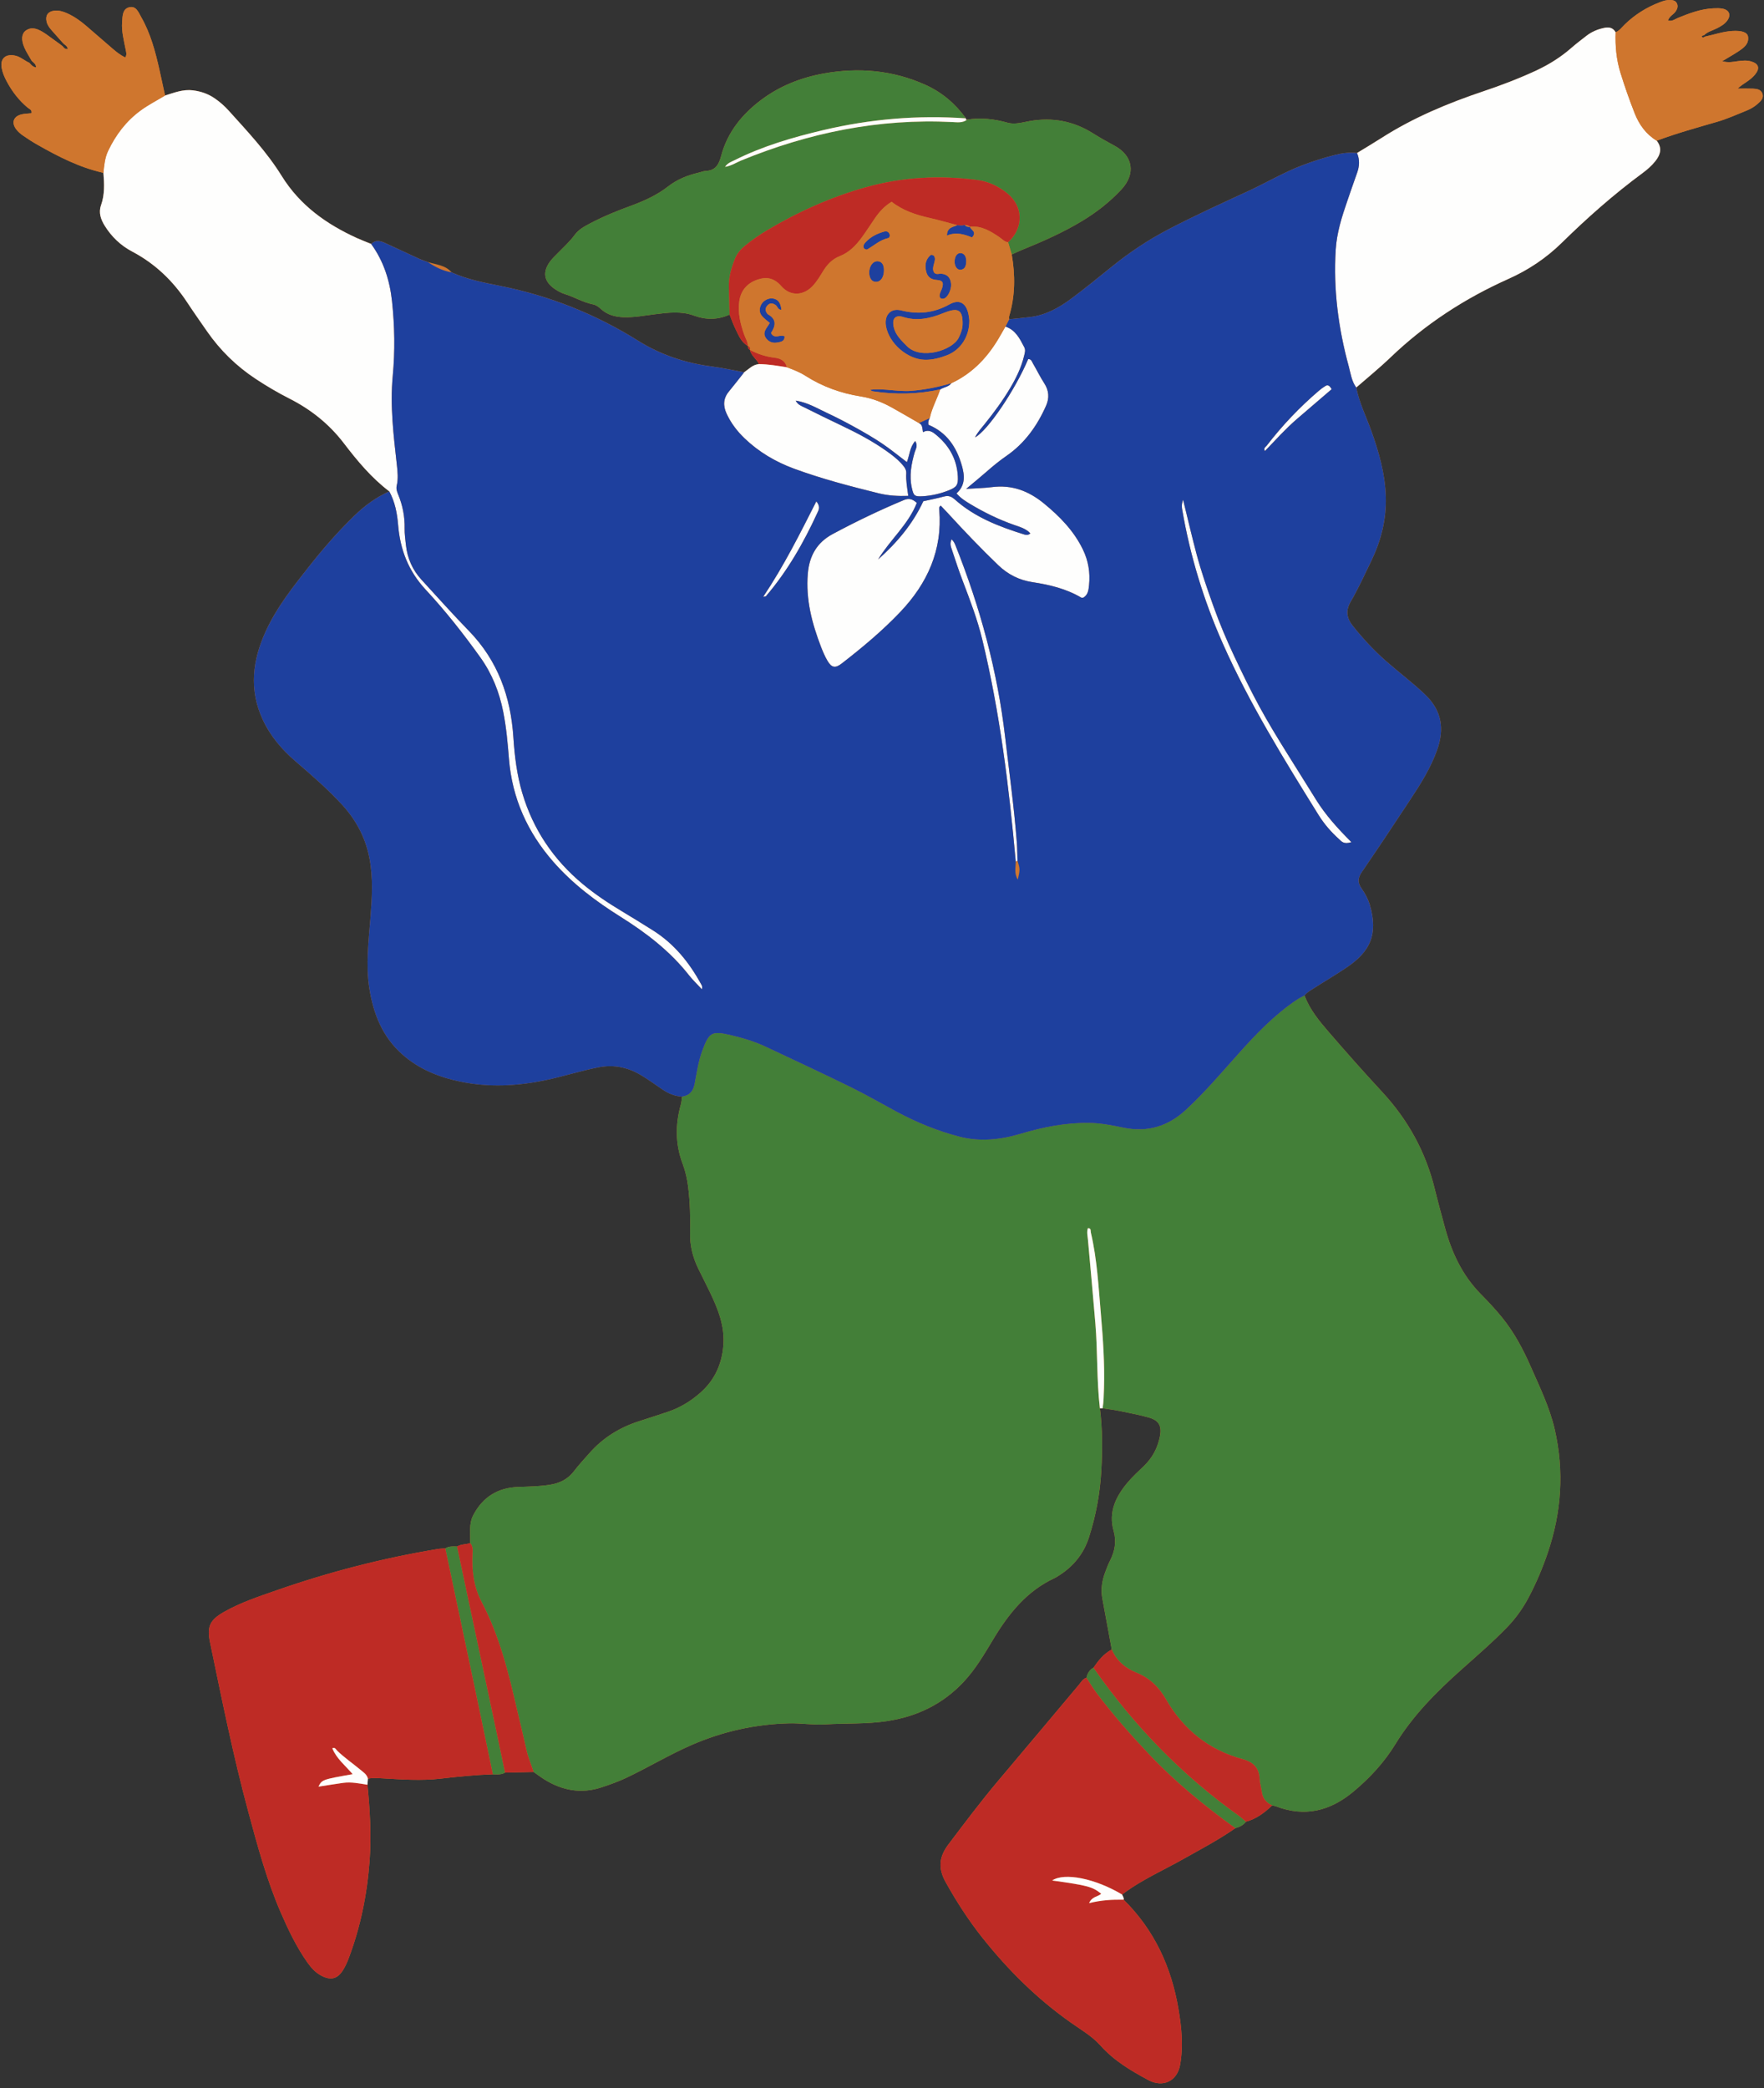
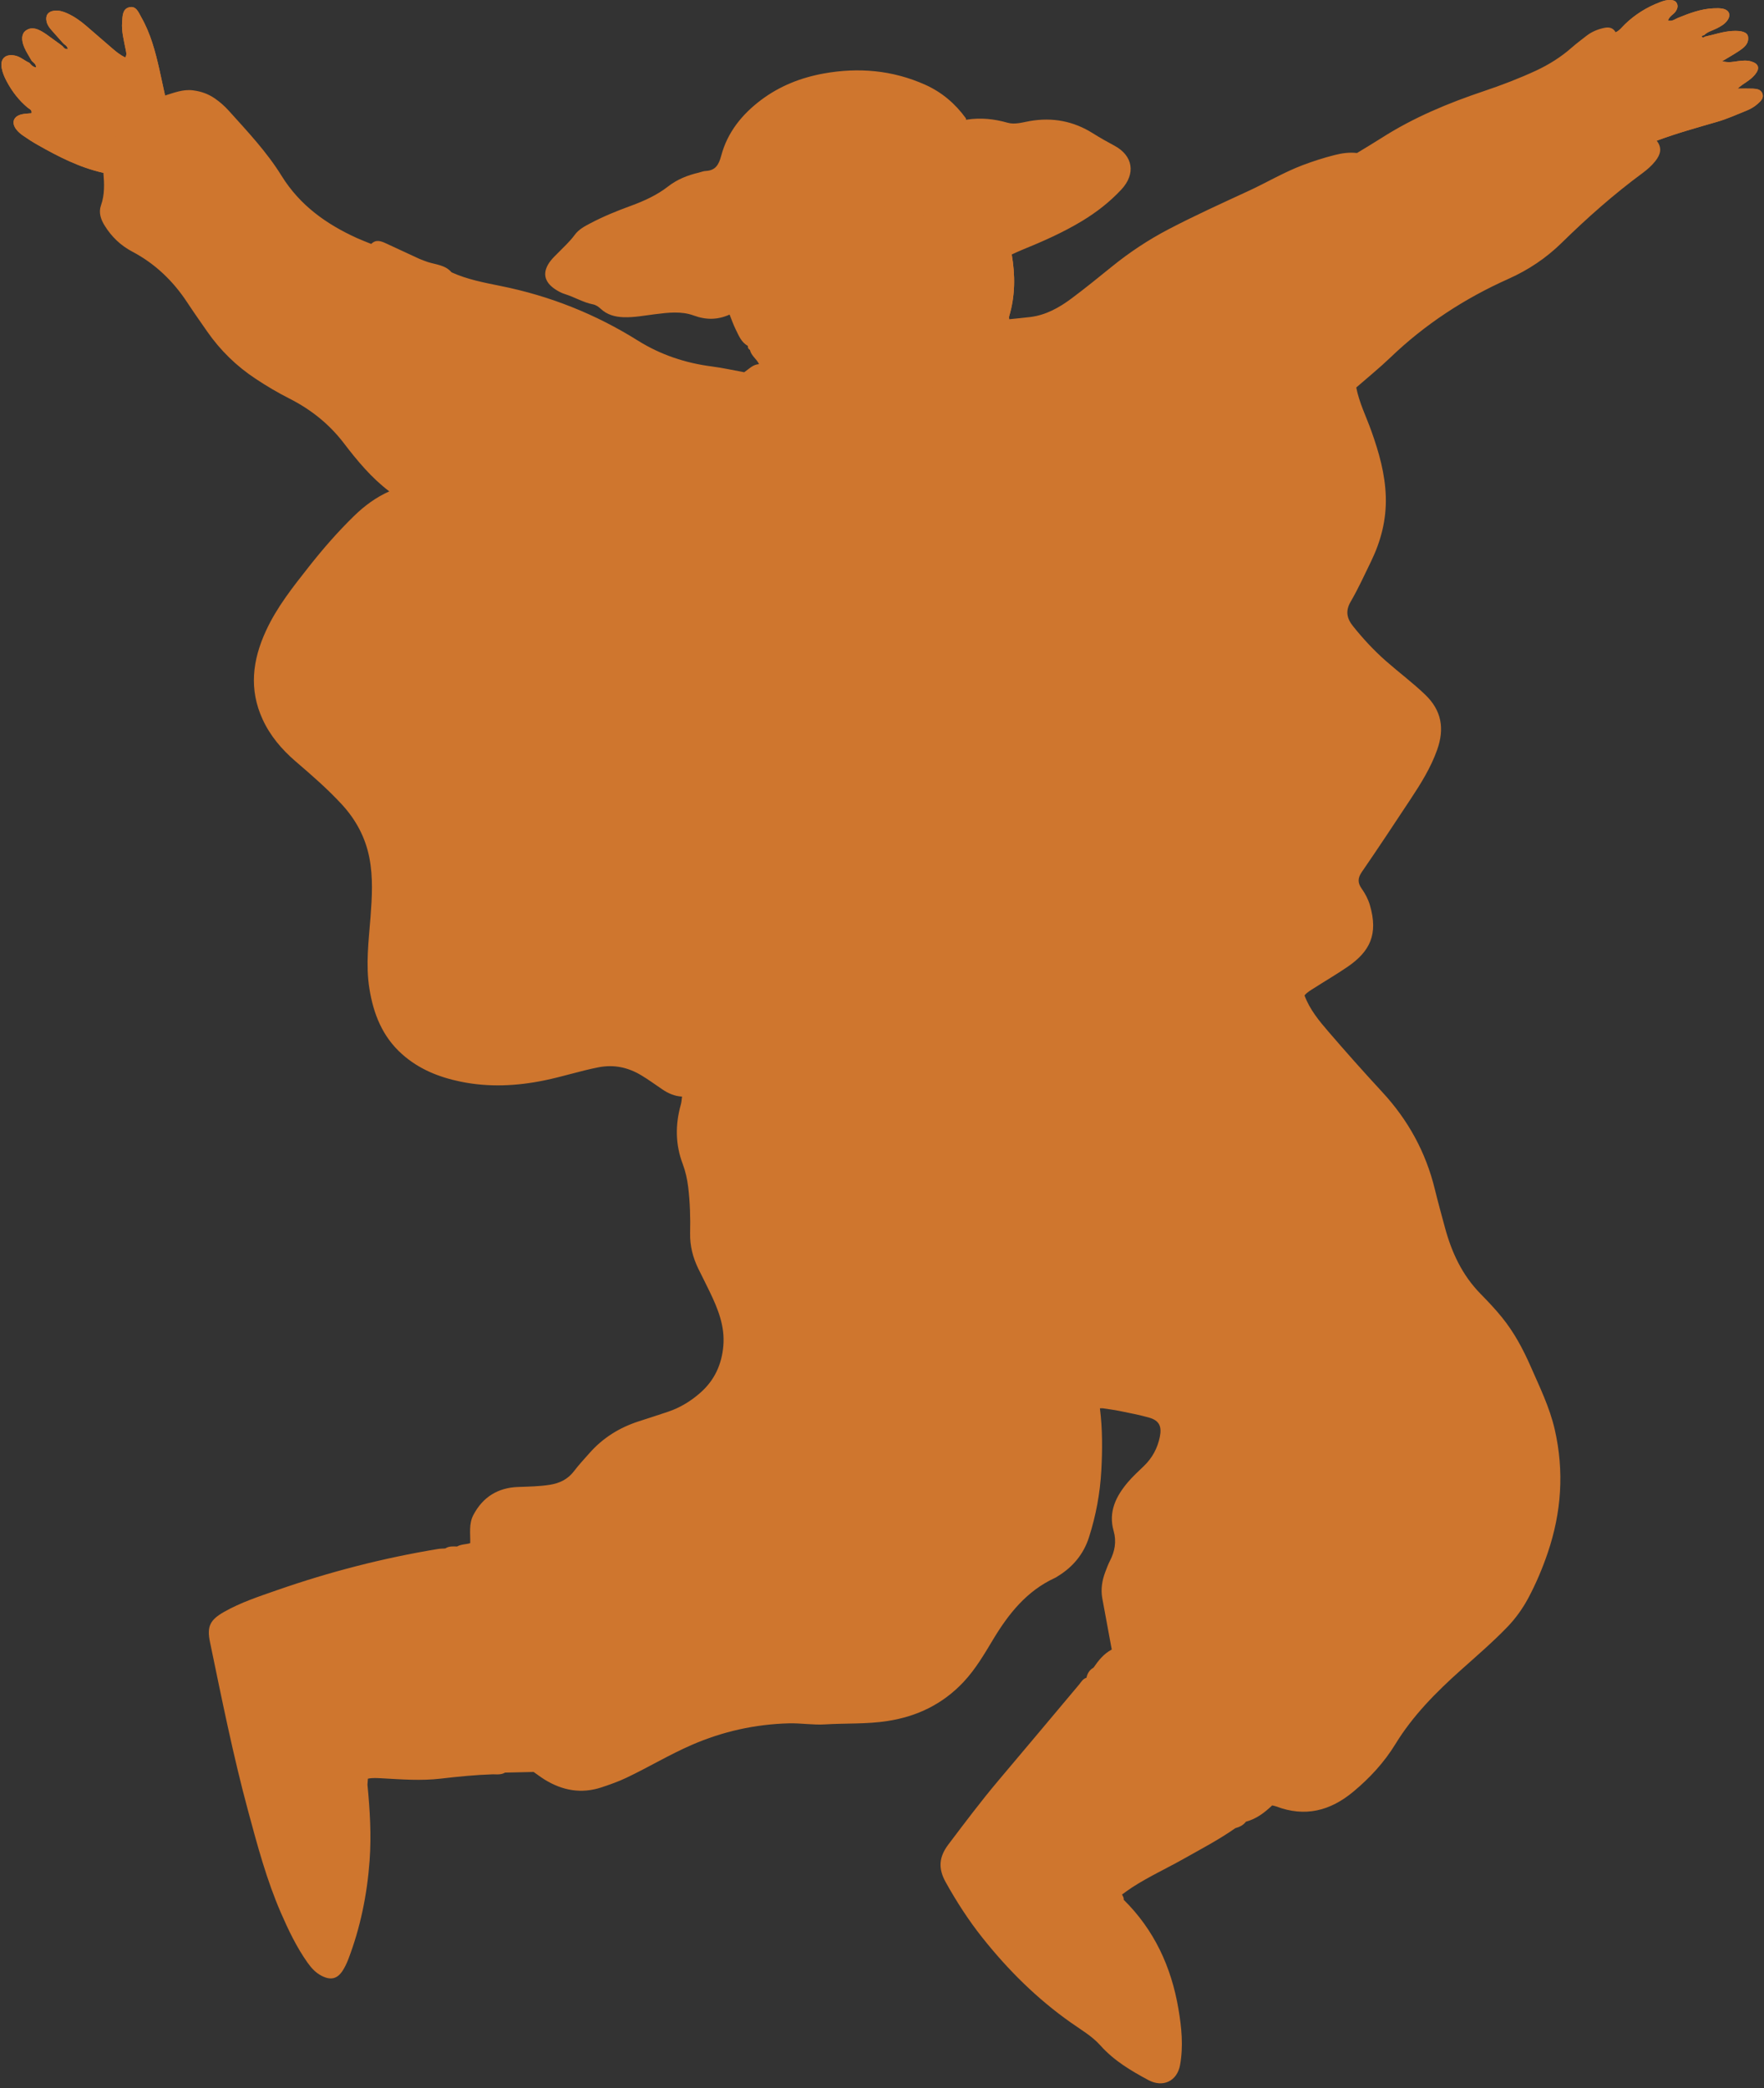
<svg xmlns="http://www.w3.org/2000/svg" height="453.1" preserveAspectRatio="xMidYMid meet" version="1.0" viewBox="-0.3 -0.0 382.8 453.1" width="382.8" zoomAndPan="magnify">
  <rect x="-0.3" y="-0.0" width="382.8" height="453.1" fill="#333333" stroke="none" />
  <g id="change1_1">
    <path d="M381.108,22.555c-0.73,0.65-1.58,1.12-2.47,1.48c-2.07,0.83-4.11,1.76-6.24,2.38 c-4.43,1.29-8.86,2.5-13.18,4.12c1.24,1.57,0.82,3.03-0.31,4.44c-0.79,1-1.75,1.83-2.76,2.58c-6.24,4.6-12.01,9.71-17.54,15.13 c-3.36,3.3-7.24,5.9-11.57,7.83c-9.51,4.25-18.12,9.86-25.65,17.1c-2.36,2.26-4.91,4.32-7.37,6.47c0.64,3.31,2.16,6.31,3.28,9.45 c1.65,4.64,2.99,9.3,3.13,14.3c0.14,4.98-1.06,9.56-3.19,13.97c-1.43,2.94-2.79,5.93-4.43,8.75c-1.19,2.03-0.82,3.66,0.49,5.3 c2.18,2.73,4.54,5.28,7.18,7.6c2.79,2.45,5.77,4.68,8.46,7.25c3.65,3.47,4.25,7.46,2.63,12.01c-1.38,3.89-3.55,7.36-5.81,10.77 c-3.48,5.27-6.96,10.54-10.54,15.74c-0.9,1.32-0.92,2.35-0.02,3.61c0.77,1.09,1.4,2.28,1.78,3.58c1.85,6.33,0.03,10.06-4.92,13.43 c-2.33,1.59-4.78,3.02-7.15,4.54c-0.75,0.48-1.55,0.91-2.12,1.62c1.13,3.06,3.19,5.54,5.27,7.95c3.78,4.39,7.63,8.72,11.56,12.97 c5.64,6.08,9.49,13.08,11.45,21.13c0.67,2.74,1.42,5.46,2.16,8.19c1.46,5.46,3.75,10.44,7.81,14.56c1.6,1.63,3.19,3.31,4.64,5.11 c2.6,3.21,4.52,6.81,6.17,10.56c1.96,4.48,4.13,8.88,5.24,13.71c2.08,9.1,1.46,17.99-1.52,26.77c-1.15,3.39-2.54,6.66-4.22,9.82 c-1.24,2.31-2.75,4.41-4.57,6.3c-3.2,3.31-6.7,6.31-10.13,9.38c-5.32,4.76-10.35,9.82-14.12,15.98c-2.43,3.96-5.51,7.32-9.1,10.31 c-5.06,4.23-10.53,5.61-16.79,3.24c-0.28-0.11-0.58-0.15-0.87-0.22c-1.65,1.57-3.43,2.93-5.69,3.53c-0.58,0.77-1.4,1.16-2.31,1.41 c-3.59,2.52-7.47,4.54-11.28,6.69c-3.69,2.08-7.55,3.85-11.11,6.16c-0.75,0.49-1.46,1.02-2.19,1.54c0.15,0.36,0.45,0.69,0.35,1.13 c6.64,6.55,10.35,14.59,11.89,23.7c0.69,4.04,1.09,8.11,0.35,12.19c-0.64,3.49-3.72,4.95-6.89,3.24c-3.8-2.04-7.45-4.2-10.41-7.52 c-1.74-1.96-4.14-3.36-6.33-4.9c-7.36-5.17-13.68-11.44-19.25-18.45c-3.01-3.78-5.62-7.83-7.98-12.07 c-1.68-3.01-1.45-5.48,0.59-8.18c3.54-4.68,7.06-9.38,10.85-13.87c5.85-6.92,11.67-13.87,17.5-20.81c0.47-0.57,0.82-1.26,1.61-1.49 c0.2-0.94,0.66-1.71,1.53-2.19c1.07-1.56,2.23-3.03,3.96-3.93c-0.69-3.72-1.38-7.43-2.06-11.15c-0.35-1.95-0.04-3.84,0.65-5.67 c0.31-0.84,0.63-1.67,1.03-2.46c1.05-2.06,1.44-4.17,0.79-6.45c-1.19-4.17,0.51-7.54,3.1-10.6c1.06-1.24,2.27-2.35,3.45-3.48 c1.82-1.75,2.96-3.85,3.47-6.33c0.47-2.32-0.13-3.58-2.39-4.21c-2.06-0.58-4.18-0.98-6.29-1.41c-1.23-0.26-2.49-0.4-3.73-0.6 c-0.2,0-0.4,0.01-0.59,0.01c0.57,4.51,0.55,9.05,0.3,13.56c-0.27,4.9-1.17,9.73-2.67,14.42c-1.17,3.68-3.52,6.48-6.82,8.49 c-0.19,0.12-0.38,0.25-0.58,0.34c-6.08,2.8-10.01,7.72-13.37,13.29c-1.94,3.23-3.84,6.5-6.47,9.3c-4.52,4.8-10.06,7.47-16.51,8.46 c-4.49,0.7-9.04,0.45-13.55,0.73c-2.55,0.16-5.18-0.29-7.78-0.23c-7.35,0.19-14.4,1.75-21.17,4.7c-4.84,2.11-9.36,4.84-14.13,7.11 c-1.75,0.83-3.56,1.47-5.4,2.08c-4.4,1.45-8.49,0.7-12.36-1.69c-0.82-0.51-1.59-1.1-2.38-1.65c-2.07,0.05-4.13,0.09-6.2,0.14 c-0.55,0.33-1.13,0.39-1.73,0.39c-0.3,0-0.61-0.02-0.92-0.02c-3.79,0.12-7.56,0.5-11.32,0.94c-4.23,0.49-8.45,0.17-12.68-0.07 c-1.03-0.05-2.07-0.14-3.11,0.08c-0.03,0.44-0.07,0.87-0.1,1.31c0.54,5.47,0.87,10.96,0.47,16.45c-0.54,7.36-1.99,14.55-4.64,21.46 c-0.32,0.83-0.71,1.65-1.18,2.39c-1.18,1.85-2.61,2.18-4.59,1.17c-1.29-0.66-2.24-1.7-3.06-2.86c-2.37-3.35-4.14-7.04-5.77-10.79 c-3.09-7.1-5.09-14.57-7.1-22.02c-3.28-12.12-5.74-24.43-8.29-36.71c-0.72-3.42-0.02-4.85,3.04-6.59c3.64-2.07,7.61-3.36,11.53-4.73 c11.39-3.97,23.03-6.97,34.93-8.93c0.51-0.08,1.04-0.07,1.55-0.11c0.79-0.52,1.68-0.45,2.56-0.42c0.88-0.52,1.91-0.43,2.85-0.73 c0.07-2.06-0.35-4.15,0.69-6.12c2.06-3.91,5.33-5.91,9.68-6.07c2.3-0.09,4.6-0.11,6.88-0.47c2.15-0.34,3.93-1.19,5.28-2.97 c1.03-1.36,2.2-2.61,3.33-3.89c2.92-3.32,6.54-5.57,10.73-6.92c2.12-0.68,4.24-1.37,6.36-2.08c2.64-0.89,4.99-2.34,7.05-4.17 c3.02-2.68,4.59-6.09,4.93-10.14c0.36-4.27-1.17-8.02-2.96-11.73c-0.8-1.67-1.65-3.32-2.47-4.99c-1.19-2.44-1.84-5-1.78-7.74 c0.08-3.34-0.02-6.68-0.42-10c-0.21-1.71-0.58-3.39-1.18-4.98c-1.62-4.27-1.63-8.54-0.42-12.88c0.16-0.56,0.19-1.17,0.27-1.75 c-1.61-0.08-3.02-0.7-4.33-1.6c-1.48-1-2.92-2.06-4.45-2.98c-2.89-1.75-5.96-2.44-9.38-1.77c-3.94,0.77-7.76,2.03-11.7,2.83 c-6.03,1.24-12.06,1.53-18.13,0.29c-4.74-0.97-9.09-2.7-12.76-5.97c-4.28-3.81-6.22-8.74-7.1-14.25c-0.83-5.2-0.15-10.36,0.25-15.53 c0.32-4.3,0.58-8.6-0.26-12.88c-0.87-4.42-2.92-8.22-5.95-11.52c-3.13-3.4-6.62-6.41-10.11-9.41c-2.96-2.56-5.44-5.47-7.09-9.05 c-3-6.5-2.21-12.85,0.68-19.15c2.37-5.19,5.9-9.61,9.39-14.04c3.03-3.85,6.26-7.55,9.78-10.98c2.26-2.2,4.74-4.03,7.63-5.32 c-3.88-2.94-6.95-6.64-9.88-10.48c-3.17-4.14-7.14-7.3-11.78-9.65c-2.52-1.28-4.95-2.71-7.3-4.27c-4.21-2.77-7.74-6.22-10.61-10.36 c-1.44-2.07-2.89-4.13-4.28-6.24c-3.08-4.68-6.98-8.42-11.97-11.05c-2.46-1.3-4.45-3.2-5.93-5.59c-0.86-1.38-1.37-2.86-0.81-4.44 c0.82-2.32,0.72-4.67,0.52-7.04c-5.14-1.14-9.76-3.51-14.28-6.08c-1.1-0.62-2.17-1.31-3.2-2.03c-0.54-0.38-1.07-0.83-1.46-1.36 c-1.06-1.43-0.59-2.76,1.14-3.21c0.71-0.18,1.46-0.17,2.19-0.25c0.17-0.74-0.45-0.91-0.81-1.2c-1.91-1.59-3.39-3.52-4.56-5.71 c-0.49-0.92-0.91-1.88-1.09-2.91c-0.37-2.02,0.82-3.11,2.86-2.7c1.2,0.24,2.08,1.11,3.17,1.59c0.37,0.44,0.74,0.89,1.43,0.99 c0.01-0.73-0.54-1.03-0.94-1.42c-0.54-0.96-1.16-1.88-1.6-2.89c-0.73-1.68-0.61-3.02,0.3-3.68c1.2-0.87,2.4-0.44,3.52,0.2 c0.77,0.44,1.47,0.99,2.19,1.5c0.59,0.42,1.18,0.86,1.78,1.29c0.16,0.13,0.33,0.26,0.5,0.39c0.28,0.37,0.57,0.73,1.14,0.59 c-0.12-0.54-0.44-0.79-0.79-1.01c-0.12-0.12-0.24-0.24-0.36-0.37c-0.79-0.88-1.58-1.76-2.36-2.66c-0.49-0.56-0.94-1.15-1.1-1.9 c-0.3-1.32,0.31-2.19,1.65-2.35c0.99-0.11,1.92,0.16,2.81,0.56c1.5,0.68,2.84,1.61,4.08,2.68c1.92,1.64,3.82,3.3,5.73,4.95 c0.84,0.72,1.69,1.43,2.81,1.95c0.39-0.63,0.18-1.18,0.08-1.72c-0.38-1.96-0.92-3.92-0.77-5.94c0.1-1.24,0.04-2.8,1.48-3.21 c1.57-0.44,2.1,1.13,2.69,2.17c2.01,3.52,3.03,7.4,3.92,11.31c0.42,1.88,0.82,3.77,1.23,5.65c1.98-0.6,3.87-1.39,6.06-1.12 c1.76,0.22,3.3,0.77,4.73,1.75c1.1,0.76,2.11,1.64,3.01,2.64c4.07,4.52,8.28,8.97,11.48,14.15c3.97,6.41,9.7,10.49,16.37,13.52 c1.01,0.46,2.06,0.85,3.09,1.27c1.05-1.05,2.15-0.61,3.25-0.1c2.41,1.11,4.8,2.24,7.21,3.34c0.6,0.27,1.24,0.47,1.86,0.7 c1.78,0.56,3.77,0.64,5.11,2.22c3.41,1.55,7.05,2.23,10.69,2.97c10.65,2.14,20.59,6.1,29.79,11.87c4.94,3.08,10.29,4.85,16.04,5.59 c2.34,0.3,4.66,0.83,6.99,1.25c1.02-0.69,1.87-1.68,3.22-1.76c-0.51-1.12-1.7-1.8-1.97-3.07c-0.34-0.2-0.49-0.5-0.46-0.89 c-1.44-0.78-1.97-2.24-2.64-3.58c-0.51-1.03-0.89-2.13-1.32-3.21c-2.57,1.16-5.09,1.19-7.79,0.2c-2.7-0.99-5.58-0.63-8.38-0.28 c-2.28,0.28-4.54,0.73-6.86,0.65c-1.85-0.07-3.53-0.52-4.91-1.8c-0.5-0.46-1.05-0.86-1.72-0.99c-2.14-0.42-4-1.59-6.06-2.22 c-0.77-0.24-1.51-0.64-2.18-1.09c-2.43-1.64-2.77-3.72-1-6.07c0.49-0.65,1.1-1.21,1.67-1.79c1.24-1.28,2.57-2.46,3.63-3.92 c0.85-1.16,2.13-1.85,3.38-2.5c2.83-1.49,5.79-2.7,8.79-3.79c2.89-1.06,5.67-2.32,8.08-4.2c2-1.56,4.23-2.43,6.64-3 c0.51-0.12,1-0.34,1.51-0.36c2.14-0.11,2.85-1.33,3.38-3.31c1.34-5.06,4.49-8.96,8.64-12.09c4.06-3.05,8.64-4.86,13.63-5.76 c7.58-1.36,14.94-0.71,22.01,2.45c3.6,1.62,6.52,4.1,8.83,7.3c0,0.17-0.05,0.38,0.25,0.26c2.99-0.45,5.88-0.15,8.79,0.68 c1.58,0.45,3.26-0.09,4.85-0.37c4.92-0.84,9.45,0.01,13.67,2.67c1.51,0.95,3.07,1.83,4.64,2.67c4.06,2.16,4.71,6.1,1.52,9.53 c-2.5,2.68-5.36,4.91-8.5,6.81c-4.15,2.51-8.57,4.46-13.05,6.28c-0.75,0.3-1.49,0.67-2.23,1c0.77,4.51,0.76,8.98-0.56,13.4 c-0.03,0.07-0.03,0.15-0.03,0.22c0,0.14,0.02,0.29,0.03,0.43c1.55-0.16,3.1-0.3,4.65-0.49c3.35-0.43,6.2-2.03,8.84-3.99 c3.04-2.26,5.97-4.66,8.92-7.04c3.77-3.04,7.78-5.7,12.07-7.95c5.73-3,11.62-5.67,17.48-8.38c3.91-1.81,7.62-4.02,11.66-5.56 c2.3-0.87,4.63-1.62,7.01-2.22c1.6-0.41,3.2-0.63,4.85-0.44c1.77-1.08,3.55-2.13,5.3-3.25c6.92-4.43,14.44-7.56,22.2-10.17 c3.87-1.3,7.67-2.75,11.38-4.47c2.77-1.3,5.34-2.9,7.64-4.92c1.06-0.93,2.19-1.78,3.3-2.64c1.14-0.88,2.43-1.41,3.83-1.7 c1.05-0.22,1.92-0.05,2.48,0.96c0.84-0.37,1.37-1.12,2-1.73c2.22-2.15,4.78-3.74,7.67-4.83c0.7-0.26,1.4-0.48,2.16-0.45 c0.61,0.02,1.2,0.12,1.48,0.77c0.26,0.6,0.08,1.14-0.26,1.67c-0.47,0.72-1.4,1.05-1.69,2.01c0.91,0.25,1.51-0.31,2.16-0.57 c2.49-1.01,4.98-1.96,7.7-2.08c0.66-0.02,1.34-0.05,1.99,0.08c1.48,0.29,1.88,1.41,0.98,2.62c-0.6,0.79-1.45,1.26-2.32,1.69 c-0.92,0.46-1.96,0.7-2.71,1.47c-0.22,0-0.52,0.12-0.45,0.28c0.15,0.33,0.44,0.15,0.68,0c1.96-0.41,3.86-1.1,5.88-1.22 c2.07-0.13,3.33,0.26,3.46,1.26c0.22,1.58-0.94,2.39-2.06,3.14c-1.03,0.68-2.1,1.29-3.56,2.17c1.48,0.37,2.47,0.1,3.44-0.03 c0.97-0.12,1.92-0.21,2.87,0.07c1.62,0.48,1.94,1.48,0.85,2.81c-0.75,0.94-1.77,1.58-2.76,2.24c-0.24,0.15-0.45,0.35-1.06,0.84 c1.39,0,2.37-0.03,3.34,0.01c0.83,0.04,1.72,0.15,2.05,1.06C382.518,21.315,381.778,21.955,381.108,22.555z" fill="#CF762E" />
  </g>
  <g id="change2_1">
-     <path d="M335.568,336.959c-1.15,3.388-2.542,6.661-4.223,9.818c-1.232,2.313-2.747,4.412-4.566,6.294 c-3.205,3.315-6.702,6.31-10.133,9.385c-5.314,4.762-10.344,9.825-14.117,15.981c-2.427,3.96-5.514,7.323-9.097,10.313 c-5.06,4.222-10.532,5.603-16.798,3.232c-0.276-0.104-0.575-0.147-0.864-0.218c-1.332-0.583-2.088-1.579-2.271-3.036 c-0.111-0.881-0.414-1.747-0.448-2.627c-0.093-2.438-1.335-3.729-3.665-4.361c-7.316-1.986-12.85-6.389-16.61-12.915 c-1.555-2.699-3.566-4.693-6.441-5.852c-2.434-0.981-4.313-2.574-5.376-5.028c-0.686-3.716-1.376-7.431-2.057-11.148 c-0.358-1.955-0.041-3.841,0.646-5.675c0.312-0.833,0.633-1.668,1.034-2.46c1.045-2.061,1.435-4.166,0.785-6.444 c-1.188-4.169,0.512-7.546,3.106-10.604c1.052-1.24,2.265-2.349,3.442-3.478c1.826-1.751,2.967-3.848,3.472-6.329 c0.472-2.32-0.128-3.577-2.386-4.21c-2.067-0.58-4.185-0.985-6.292-1.415c-1.233-0.252-2.487-0.401-3.731-0.596 c0.222-1.398,0.248-2.808,0.293-4.22c0.168-5.359-0.192-10.702-0.656-16.028c-0.522-5.987-0.813-12.011-2.195-17.895 c-0.084-0.357,0.108-0.978-0.644-0.927c-0.274,0.809-0.069,1.604,0.005,2.411c0.555,6.065,1.102,12.131,1.615,18.2 c0.52,6.145,0.266,12.332,0.989,18.466c0.575,4.51,0.55,9.052,0.301,13.563c-0.27,4.893-1.168,9.728-2.665,14.414 c-1.178,3.686-3.525,6.485-6.825,8.494c-0.19,0.116-0.375,0.245-0.577,0.338c-6.081,2.799-10.016,7.722-13.368,13.288 c-1.948,3.235-3.84,6.509-6.473,9.304c-4.521,4.8-10.062,7.469-16.51,8.465c-4.493,0.694-9.038,0.443-13.553,0.724 c-2.545,0.159-5.177-0.293-7.773-0.227c-7.358,0.189-14.406,1.752-21.171,4.699c-4.845,2.111-9.366,4.843-14.13,7.106 c-1.753,0.833-3.564,1.477-5.399,2.083c-4.403,1.454-8.499,0.705-12.364-1.693c-0.819-0.508-1.589-1.095-2.383-1.645 c-0.532-1.616-1.208-3.181-1.575-4.858c-0.619-2.828-1.327-5.637-1.977-8.458c-1.867-8.111-3.831-16.172-7.758-23.628 c-1.684-3.196-2.141-6.776-1.947-10.398c0.044-0.828,0.113-1.638-0.503-2.312c0.076-2.057-0.352-4.148,0.691-6.122 c2.066-3.91,5.329-5.906,9.683-6.069c2.302-0.086,4.596-0.109,6.881-0.471c2.145-0.34,3.932-1.182,5.278-2.965 c1.027-1.36,2.201-2.61,3.329-3.892c2.921-3.319,6.535-5.569,10.732-6.916c2.122-0.681,4.241-1.371,6.352-2.082 c2.646-0.891,4.992-2.343,7.059-4.174c3.02-2.674,4.589-6.091,4.927-10.136c0.357-4.273-1.172-8.022-2.958-11.726 c-0.806-1.673-1.658-3.324-2.471-4.994c-1.189-2.441-1.845-4.998-1.782-7.739c0.078-3.341-0.021-6.678-0.421-10.003 c-0.205-1.708-0.581-3.391-1.182-4.975c-1.622-4.27-1.625-8.541-0.413-12.882c0.158-0.566,0.182-1.17,0.267-1.756 c1.627-0.22,2.424-1.183,2.732-2.773c0.467-2.403,0.797-4.839,1.654-7.157c1.492-4.035,2.052-4.381,6.214-3.4 c2.607,0.615,5.176,1.382,7.608,2.528c6.119,2.884,12.256,5.732,18.328,8.712c3.4,1.669,6.684,3.575,10.023,5.367 c4.341,2.329,8.877,4.186,13.647,5.418c4.524,1.168,8.992,0.653,13.415-0.667c4.792-1.43,9.657-2.381,14.697-2.321 c2.554,0.03,5.024,0.535,7.495,1.038c5.213,1.063,9.659-0.288,13.551-3.889c4.099-3.793,7.698-8.035,11.408-12.187 c3.815-4.268,7.781-8.405,12.57-11.633c0.55-0.371,1.158-0.656,1.738-0.981c1.131,3.063,3.188,5.535,5.269,7.949 c3.782,4.386,7.626,8.723,11.563,12.971c5.633,6.078,9.484,13.076,11.444,21.128c0.668,2.743,1.424,5.464,2.158,8.191 c1.469,5.458,3.758,10.436,7.811,14.557c1.603,1.63,3.191,3.317,4.642,5.11c2.596,3.208,4.521,6.813,6.167,10.561 c1.969,4.483,4.132,8.878,5.241,13.716C339.171,319.284,338.55,328.17,335.568,336.959z M120.124,62.732 c0.671,0.452,1.417,0.853,2.186,1.09c2.06,0.636,3.922,1.798,6.06,2.222c0.67,0.133,1.214,0.535,1.716,0.995 c1.387,1.273,3.063,1.723,4.909,1.793c2.323,0.087,4.58-0.364,6.864-0.648c2.799-0.348,5.684-0.707,8.385,0.281 c2.693,0.985,5.216,0.958,7.782-0.199c-0.048-1.928-0.069-3.857-0.152-5.783c-0.094-2.205,0.506-4.252,1.296-6.27 c0.446-1.139,1.184-2.042,2.116-2.812c1.547-1.28,3.185-2.421,4.914-3.448c6.734-4.002,13.84-7.196,21.372-9.31 c7.948-2.23,16.082-2.653,24.267-1.57c2.391,0.316,4.564,1.364,6.436,2.877c3.535,2.858,3.585,7.51,0.192,10.622 c0.264,0.885,0.528,1.769,0.791,2.653c0.744-0.336,1.479-0.696,2.235-1.004c4.481-1.821,8.897-3.77,13.049-6.277 c3.139-1.896,5.997-4.132,8.496-6.814c3.191-3.426,2.541-7.364-1.518-9.53c-1.573-0.839-3.128-1.72-4.637-2.669 c-4.222-2.655-8.75-3.511-13.673-2.664c-1.59,0.273-3.274,0.816-4.849,0.366c-2.909-0.832-5.807-1.128-8.789-0.675 c-0.971,0.754-2.111,0.581-3.201,0.526c-15.927-0.809-31.132,2.318-45.816,8.336c-1.082,0.443-2.067,1.143-3.511,1.39 c0.579-0.872,1.339-1.081,1.999-1.412c6.142-3.087,12.68-4.997,19.341-6.569c10.19-2.405,20.496-3.28,30.94-2.538 c-2.313-3.193-5.23-5.679-8.832-7.291c-7.068-3.165-14.429-3.813-22.017-2.452c-4.983,0.894-9.565,2.707-13.625,5.762 c-4.149,3.122-7.302,7.026-8.642,12.083c-0.525,1.983-1.241,3.202-3.376,3.31c-0.51,0.026-1.009,0.243-1.515,0.362 c-2.408,0.566-4.643,1.436-6.637,2.996c-2.413,1.888-5.193,3.148-8.077,4.199c-3.001,1.094-5.962,2.304-8.797,3.79 c-1.252,0.657-2.525,1.342-3.374,2.506c-1.062,1.454-2.394,2.638-3.634,3.916c-0.569,0.586-1.183,1.142-1.671,1.791 C117.358,59.016,117.697,61.095,120.124,62.732z M98.888,335.582c-0.88-0.024-1.767-0.094-2.556,0.425 c2.18,10.308,4.366,20.615,6.538,30.924c1.269,6.025,2.517,12.054,3.775,18.081c0.904,0.016,1.823,0.135,2.656-0.365 c-0.533-2.545-1.059-5.092-1.6-7.635C104.765,363.202,101.826,349.392,98.888,335.582z M236.994,361.876 c-0.866,0.481-1.327,1.245-1.531,2.189c0.734,1.111,1.41,2.265,2.208,3.325c3.52,4.676,7.389,9.059,11.407,13.31 c5.664,5.994,12.026,11.182,18.694,16.008c0.902-0.254,1.721-0.645,2.308-1.413c-0.51-0.43-0.992-0.899-1.533-1.285 C256.139,385.152,245.695,374.37,236.994,361.876z" fill="#437F38" />
-   </g>
+     </g>
  <g id="change3_1">
-     <path d="M102.87,366.931c1.269,6.025,2.517,12.054,3.775,18.081c-3.789,0.119-7.557,0.505-11.318,0.94 c-4.232,0.489-8.452,0.177-12.676-0.062c-1.037-0.059-2.078-0.146-3.11,0.073c-0.222-0.953-1.017-1.42-1.694-1.984 c-1.651-1.376-3.434-2.59-4.983-4.093c-0.248-0.24-0.429-0.809-1.051-0.513c0.918,2.257,2.817,3.729,4.416,5.61 c-6.619,1.175-6.656,1.188-7.421,2.711c1.829-0.283,3.576-0.575,5.329-0.818c1.79-0.248,3.542,0.127,5.298,0.403 c0.539,5.47,0.875,10.957,0.474,16.442c-0.538,7.362-1.988,14.553-4.641,21.467c-0.317,0.827-0.708,1.644-1.184,2.389 c-1.177,1.842-2.608,2.173-4.583,1.165c-1.297-0.661-2.246-1.695-3.067-2.857c-2.368-3.356-4.137-7.039-5.765-10.786 c-3.088-7.107-5.089-14.571-7.105-22.026c-3.277-12.12-5.734-24.425-8.291-36.707c-0.713-3.425-0.013-4.856,3.046-6.596 c3.639-2.07,7.604-3.356,11.53-4.725c11.387-3.972,23.025-6.973,34.929-8.93c0.51-0.084,1.035-0.075,1.553-0.109 C98.512,346.315,100.698,356.622,102.87,366.931z M249.079,380.701c-4.017-4.251-7.886-8.634-11.407-13.31 c-0.799-1.061-1.475-2.214-2.208-3.325c-0.782,0.23-1.132,0.925-1.605,1.487c-5.832,6.94-11.651,13.89-17.499,20.817 c-3.79,4.489-7.308,9.184-10.848,13.868c-2.042,2.702-2.277,5.167-0.599,8.181c2.36,4.239,4.977,8.29,7.983,12.07 c5.575,7.01,11.894,13.272,19.253,18.445c2.187,1.537,4.59,2.937,6.332,4.897c2.953,3.322,6.611,5.488,10.408,7.528 c3.167,1.702,6.253,0.245,6.887-3.248c0.739-4.076,0.339-8.15-0.344-12.188c-1.54-9.106-5.25-17.144-11.897-23.7 c-2.421-0.048-4.832,0.073-7.489,0.742c0.633-1.476,1.916-1.355,2.625-2.037c-1.919-1.531-2.905-1.796-10.639-2.877 c2.639-1.782,9.319-0.443,15.16,3.039c0.728-0.512,1.44-1.048,2.186-1.533c3.559-2.309,7.418-4.079,11.105-6.159 c3.81-2.15,7.694-4.178,11.289-6.69C261.105,391.882,254.743,386.695,249.079,380.701z M210.204,49.219 c-0.013-0.015-0.029-0.02-0.043-0.034c-0.001,0-0.002,0-0.002,0L210.204,49.219z M209.02,48.799c0.396,0.085,0.827,0.07,1.141,0.386 c2.511-0.251,4.5,0.977,6.444,2.301c0.598,0.407,1.074,1.007,1.86,1.086c3.393-3.112,3.343-7.764-0.192-10.622 c-1.872-1.513-4.046-2.561-6.436-2.877c-8.184-1.083-16.319-0.66-24.267,1.57c-7.532,2.114-14.637,5.308-21.372,9.31 c-1.729,1.027-3.367,2.168-4.914,3.448c-0.931,0.77-1.67,1.674-2.116,2.812c-0.79,2.018-1.39,4.065-1.296,6.27 c0.082,1.926,0.104,3.855,0.152,5.784c0.437,1.073,0.812,2.175,1.326,3.209c0.665,1.337,1.198,2.798,2.633,3.577 c-0.031,0.393,0.125,0.689,0.463,0.889c0.269,1.272,1.463,1.952,1.973,3.069c2.042,0.012,4.046,0.373,6.055,0.687 c-0.342-1.356-1.36-1.922-2.613-2.068c-1.918-0.223-3.709-0.792-5.402-1.699c0.118-0.436-0.072-0.711-0.46-0.883 c-0.027-0.916-0.544-1.672-0.83-2.502c-0.806-2.34-1.391-4.721-1.03-7.208c0.339-2.341,1.732-3.916,3.957-4.664 c1.99-0.669,3.621-0.339,5.144,1.411c2.006,2.307,4.955,2.109,6.992-0.217c0.776-0.886,1.409-1.911,2.021-2.925 c0.906-1.5,1.997-2.697,3.702-3.369c1.983-0.781,3.464-2.281,4.708-3.977c1.01-1.376,1.933-2.816,2.895-4.227 c0.966-1.416,2.094-2.659,3.632-3.58c2.483,1.924,5.281,2.837,8.202,3.493c2.026,0.455,4.023,1.044,6.032,1.573 C207.96,48.906,208.497,49.032,209.02,48.799z M273.499,388.727c-0.111-0.881-0.414-1.747-0.448-2.627 c-0.093-2.438-1.335-3.729-3.665-4.361c-7.316-1.986-12.85-6.389-16.61-12.915c-1.555-2.699-3.566-4.693-6.441-5.852 c-2.434-0.981-4.313-2.574-5.376-5.028c-1.727,0.903-2.893,2.37-3.964,3.932c8.7,12.494,19.144,23.277,31.553,32.135 c0.541,0.386,1.023,0.855,1.533,1.285c2.258-0.597,4.036-1.963,5.689-3.532C274.438,391.181,273.682,390.185,273.499,388.727z M111.944,371.191c-1.867-8.111-3.831-16.172-7.758-23.628c-1.684-3.196-2.141-6.776-1.947-10.398 c0.044-0.828,0.113-1.638-0.503-2.312c-0.935,0.298-1.97,0.209-2.848,0.729c2.938,13.81,5.877,27.619,8.813,41.43 c0.541,2.543,1.067,5.09,1.6,7.635c2.065-0.047,4.13-0.094,6.195-0.14c-0.532-1.616-1.208-3.181-1.575-4.858 C113.302,376.821,112.593,374.012,111.944,371.191z" fill="#BE2B25" />
-   </g>
+     </g>
  <g id="change4_1">
-     <path d="M151.84,213.54c0.14,0.257,0.336,0.49,0.173,1.122c-1.01-1.091-1.987-2.009-2.805-3.051 c-4.103-5.223-9.263-9.178-14.846-12.677c-5.37-3.366-10.414-7.156-14.616-11.964c-5.601-6.409-8.912-13.776-9.598-22.315 c-0.273-3.401-0.575-6.808-1.238-10.17c-0.845-4.283-2.407-8.242-4.958-11.815c-3.676-5.149-7.6-10.116-11.893-14.742 c-3.746-4.037-5.527-8.684-5.966-14.036c-0.207-2.517-0.681-5-1.914-7.265c-3.878-2.944-6.95-6.643-9.882-10.478 c-3.167-4.142-7.14-7.308-11.78-9.658c-2.519-1.276-4.944-2.708-7.303-4.261C51.005,79.458,47.478,76,44.609,71.867 c-1.439-2.072-2.893-4.135-4.279-6.242c-3.078-4.678-6.98-8.424-11.969-11.053c-2.462-1.297-4.453-3.197-5.937-5.585 c-0.856-1.377-1.366-2.858-0.803-4.444c0.822-2.314,0.719-4.664,0.519-7.035c0.164-1.625,0.3-3.254,1.018-4.764 c1.656-3.48,3.914-6.466,7.046-8.765c1.683-1.235,3.54-2.177,5.317-3.254c1.973-0.603,3.868-1.39,6.055-1.117 c1.759,0.219,3.307,0.766,4.733,1.748c1.104,0.76,2.109,1.644,3.005,2.637c4.075,4.518,8.281,8.972,11.487,14.149 c3.971,6.412,9.698,10.491,16.369,13.526c1.011,0.46,2.055,0.849,3.083,1.271c2.686,3.701,4.031,7.897,4.516,12.393 c0.584,5.409,0.674,10.833,0.161,16.249c-0.615,6.494,0.181,12.91,0.896,19.334c0.165,1.483,0.317,2.963-0.03,4.435 c-0.166,0.703,0.044,1.31,0.304,1.935c0.983,2.362,1.458,4.813,1.408,7.384c-0.023,1.181,0.153,2.368,0.276,3.548 c0.303,2.898,1.424,5.445,3.397,7.592c3.403,3.704,6.752,7.463,10.258,11.067c6.279,6.454,9.091,14.283,9.67,23.113 c0.267,4.074,0.761,8.139,1.928,12.076c2.349,7.92,6.777,14.477,13.116,19.754c2.633,2.192,5.473,4.091,8.409,5.854 c2.293,1.377,4.57,2.782,6.834,4.207C145.987,204.77,149.274,208.834,151.84,213.54z M359.217,30.536 c-2.304-1.411-3.791-3.453-4.775-5.946c-1.143-2.895-2.17-5.828-3.09-8.798c-0.886-2.859-1.153-5.798-1.047-8.778 c-0.555-1.011-1.426-1.18-2.473-0.963c-1.403,0.291-2.697,0.82-3.831,1.7c-1.113,0.864-2.239,1.717-3.299,2.644 c-2.309,2.019-4.873,3.623-7.648,4.916c-3.703,1.725-7.511,3.176-11.38,4.477c-7.757,2.607-15.274,5.734-22.197,10.166 c-1.745,1.117-3.531,2.172-5.297,3.255c0.634,1.435,0.534,2.866,0.015,4.313c-0.726,2.024-1.422,4.059-2.123,6.093 c-1.187,3.441-2.286,6.894-2.514,10.574c-0.535,8.615,0.573,17.043,2.834,25.335c0.423,1.55,0.613,3.212,1.625,4.565 c2.461-2.152,5.011-4.212,7.366-6.473c7.537-7.235,16.142-12.847,25.656-17.096c4.328-1.933,8.207-4.533,11.57-7.833 c5.525-5.422,11.303-10.534,17.535-15.131c1.015-0.749,1.973-1.581,2.768-2.576C360.039,33.569,360.453,32.108,359.217,30.536z M190.405,107.05c2.044,0.506,4.184,0.63,6.394,0.551c-0.24-1.79-0.53-3.324-0.434-4.891c0.055-0.902-0.523-1.526-1.065-2.129 c-0.949-1.054-2.081-1.903-3.233-2.721c-3.038-2.156-6.315-3.89-9.675-5.485c-2.75-1.305-5.483-2.646-8.205-4.007 c-0.599-0.3-1.317-0.518-1.821-1.44c2.593,0.41,4.566,1.625,6.623,2.586c2.084,0.973,4.133,2.029,6.146,3.142 c2.013,1.113,4.015,2.261,5.923,3.541c1.864,1.25,3.603,2.687,5.448,4.081c0.624-1.642,0.624-3.257,1.807-4.575 c0.637,1.038,0.077,1.746-0.132,2.476c-0.72,2.52-1.195,5.048-0.608,7.68c0.384,1.721,0.568,1.93,2.401,1.818 c1.938-0.119,3.817-0.559,5.618-1.279c1.711-0.684,2.069-1.172,1.968-3.035c-0.21-3.872-2.029-6.913-5.043-9.276 c-0.731-0.573-1.557-0.851-2.526-0.314c-0.148-0.836-0.068-1.642-0.894-1.984c-1.989-1.143-3.962-2.314-5.971-3.422 c-2.081-1.148-4.251-1.971-6.65-2.351c-4.273-0.677-8.318-2.126-11.987-4.475c-1.261-0.808-2.631-1.329-4.015-1.844 c-2.009-0.314-4.013-0.675-6.055-0.687c-1.349,0.085-2.206,1.07-3.224,1.764c-1.108,1.395-2.194,2.806-3.326,4.18 c-1.232,1.496-1.284,3.08-0.504,4.78c0.943,2.056,2.29,3.823,3.908,5.374c3.101,2.973,6.728,5.112,10.75,6.591 C178.028,103.91,184.209,105.517,190.405,107.05z M206.37,26.484c1.09,0.055,2.23,0.228,3.201-0.526 c-0.308,0.119-0.254-0.097-0.248-0.268c-10.444-0.743-20.75,0.133-30.94,2.538c-6.661,1.572-13.2,3.482-19.341,6.569 c-0.659,0.331-1.42,0.54-1.999,1.412c1.444-0.247,2.429-0.947,3.511-1.39C175.237,28.802,190.442,25.675,206.37,26.484z M235.781,268.927c0.555,6.065,1.102,12.131,1.615,18.2c0.52,6.145,0.266,12.332,0.989,18.466c0.198-0.003,0.395-0.006,0.593-0.009 c0.222-1.398,0.248-2.808,0.293-4.22c0.168-5.359-0.192-10.702-0.656-16.028c-0.522-5.987-0.813-12.011-2.195-17.895 c-0.084-0.357,0.108-0.978-0.644-0.927C235.502,267.325,235.707,268.119,235.781,268.927z M228.032,408.052 c7.734,1.081,8.719,1.346,10.639,2.877c-0.709,0.681-1.991,0.56-2.625,2.037c2.657-0.669,5.068-0.791,7.489-0.742 c0.102-0.443-0.194-0.765-0.343-1.132C237.351,407.609,230.672,406.27,228.032,408.052z M77.847,383.978 c-1.651-1.376-3.434-2.59-4.983-4.093c-0.248-0.24-0.429-0.809-1.051-0.513c0.918,2.257,2.817,3.729,4.416,5.61 c-6.619,1.175-6.656,1.188-7.421,2.711c1.829-0.283,3.576-0.575,5.329-0.818c1.79-0.248,3.542,0.127,5.298,0.403 c0.035-0.439,0.071-0.878,0.106-1.316C79.319,385.01,78.524,384.543,77.847,383.978z M234.788,129.682 c1.032-0.598,1.135-1.664,1.241-2.686c0.283-2.719-0.137-5.313-1.349-7.797c-1.971-4.039-4.985-7.123-8.427-9.945 c-3.357-2.752-6.984-4.112-11.326-3.552c-1.66,0.214-3.344,0.235-5.562,0.379c1.746-1.464,3.103-2.558,4.408-3.709 c1.391-1.227,2.809-2.388,4.348-3.451c3.951-2.728,6.661-6.525,8.587-10.888c0.74-1.677,0.629-3.286-0.4-4.873 c-0.887-1.369-1.601-2.849-2.429-4.258c-0.242-0.413-0.361-1.027-1.056-0.978c-2.865,6.779-8.819,15.56-11.525,16.979 c0.538-1.087,1.345-1.962,2.083-2.881c2.005-2.494,3.905-5.061,5.539-7.815c1.292-2.178,2.402-4.438,3-6.921 c0.157-0.652,0.392-1.291,0.05-1.948c-0.965-1.852-1.884-3.747-4.084-4.475c-0.367,0.639-0.737,1.277-1.1,1.919 c-2.537,4.487-5.878,8.151-10.631,10.368c-0.602,0.824-1.65,0.851-2.427,1.358c-0.699,2.087-1.806,4.026-2.264,6.203 c-0.274,0.46-0.402,0.945-0.278,1.468c3.977,1.651,6.075,4.827,7.224,8.775c0.643,2.211,0.825,4.361-1.14,6.107 c0.905,1.049,1.917,1.673,2.929,2.284c3.061,1.849,6.262,3.403,9.645,4.587c1.212,0.424,2.506,0.772,3.45,1.808 c-0.513,0.462-0.99,0.34-1.369,0.222c-5.416-1.69-10.681-3.717-14.995-7.562c-0.761-0.679-1.399-0.927-2.37-0.665 c-1.495,0.404-3.019,0.696-4.492,1.027c-2.319,5.01-5.779,9.041-9.813,12.635c2.582-4.254,6.559-7.564,8.401-12.273 c-0.927-0.837-1.709-1.074-2.766-0.633c-5.287,2.203-10.44,4.685-15.485,7.387c-3.412,1.827-5.087,4.723-5.408,8.638 c-0.458,5.58,0.908,10.758,2.872,15.858c0.399,1.037,0.845,2.071,1.406,3.026c0.883,1.502,1.696,1.653,3.073,0.586 c4.471-3.464,8.81-7.083,12.715-11.189c5.909-6.212,9.181-13.442,8.469-22.186c-0.022-0.273-0.105-0.575,0.309-0.899 c0.528,0.558,1.084,1.126,1.62,1.713c3.512,3.842,7.107,7.601,10.863,11.21c2.125,2.042,4.586,3.262,7.458,3.695 c3.696,0.558,7.287,1.422,10.549,3.343C234.438,129.737,234.613,129.682,234.788,129.682z M278.943,163.366 c-2.081-3.338-4.126-6.698-6.005-10.156c-1.914-3.522-3.654-7.129-5.368-10.75c-1.684-3.557-3.206-7.18-4.534-10.883 c-1.351-3.77-2.668-7.555-3.697-11.426c-0.994-3.74-1.866-7.513-2.9-11.711c-0.385,1.085-0.276,1.661-0.177,2.232 c1.718,9.991,4.651,19.61,8.754,28.883c5.786,13.077,13.299,25.186,20.819,37.293c1.22,1.965,2.735,3.704,4.457,5.251 c0.524,0.471,0.969,1.189,2.675,0.644c-2.992-2.99-5.597-5.876-7.653-9.177C283.195,170.163,281.064,166.768,278.943,163.366z M217.833,160.02c-1.678-14.404-5.428-28.247-10.79-41.686c-0.179-0.447-0.364-0.87-0.853-1.305 c-0.444,0.991-0.107,1.693,0.111,2.356c0.742,2.255,1.489,4.511,2.334,6.728c1.588,4.163,3.176,8.323,4.224,12.663 c3.825,15.838,5.806,31.956,7.261,48.152c0.127-0.044,0.254-0.087,0.381-0.131c-0.046-1.336-0.044-2.675-0.147-4.007 C219.769,175.171,218.717,167.605,217.833,160.02z M176.852,108.79c-3.601,7.095-7.042,14.004-11.533,20.708 c0.445-0.076,0.543-0.062,0.578-0.103c4.68-5.451,8.196-11.624,11.181-18.116C177.352,110.681,177.809,109.952,176.852,108.79z M281.134,90.929c2.513-2.167,5.035-4.323,7.541-6.473c-0.465-0.884-0.888-0.973-1.325-0.717c-0.508,0.299-0.989,0.658-1.438,1.041 c-4.188,3.581-7.973,7.55-11.325,11.923c-0.202,0.263-0.781,0.512-0.386,1.168C276.497,95.486,278.668,93.057,281.134,90.929z" fill="#FEFEFD" />
-   </g>
+     </g>
  <g id="change5_1">
-     <path d="M308.942,150.702c-2.697-2.571-5.672-4.797-8.463-7.247c-2.639-2.317-4.997-4.874-7.181-7.604 c-1.309-1.636-1.679-3.268-0.494-5.295c1.647-2.817,3.005-5.807,4.429-8.75c2.133-4.407,3.332-8.996,3.194-13.973 c-0.138-4.996-1.475-9.66-3.131-14.294c-1.122-3.14-2.634-6.147-3.279-9.452c-1.012-1.352-1.202-3.015-1.625-4.565 c-2.262-8.292-3.369-16.72-2.834-25.335c0.228-3.68,1.328-7.133,2.514-10.574c0.701-2.033,1.397-4.068,2.123-6.093 c0.519-1.448,0.618-2.878-0.015-4.313c-1.649-0.197-3.254,0.029-4.854,0.433c-2.381,0.601-4.709,1.355-7.004,2.227 c-4.04,1.534-7.753,3.749-11.661,5.556c-5.867,2.712-11.755,5.378-17.482,8.379c-4.288,2.247-8.306,4.911-12.074,7.956 c-2.945,2.38-5.879,4.78-8.919,7.035c-2.638,1.957-5.493,3.562-8.843,3.988c-1.546,0.197-3.1,0.333-4.65,0.496 c-0.269,0.529-0.538,1.058-0.807,1.587c2.199,0.728,3.119,2.622,4.083,4.475c0.342,0.657,0.107,1.296-0.05,1.948 c-0.598,2.482-1.708,4.743-3,6.921c-1.634,2.754-3.534,5.321-5.539,7.815c-0.739,0.919-1.546,1.794-2.083,2.881 c2.706-1.419,8.66-10.2,11.525-16.979c0.695-0.049,0.814,0.565,1.056,0.978c0.828,1.409,1.541,2.889,2.429,4.258 c1.03,1.588,1.14,3.196,0.4,4.873c-1.926,4.363-4.636,8.159-8.587,10.888c-1.539,1.063-2.957,2.224-4.348,3.451 c-1.305,1.151-2.662,2.244-4.408,3.709c2.218-0.144,3.903-0.165,5.562-0.379c4.341-0.561,7.969,0.8,11.326,3.552 c3.442,2.822,6.457,5.907,8.427,9.945c1.212,2.484,1.632,5.078,1.349,7.797c-0.106,1.023-0.209,2.088-1.241,2.686 c-0.175,0-0.35,0.055-0.457-0.008c-3.262-1.921-6.852-2.785-10.549-3.343c-2.872-0.434-5.333-1.653-7.458-3.695 c-3.756-3.609-7.351-7.368-10.863-11.21c-0.536-0.586-1.092-1.155-1.62-1.713c-0.413,0.323-0.331,0.626-0.309,0.899 c0.712,8.744-2.56,15.974-8.469,22.186c-3.905,4.105-8.244,7.725-12.715,11.189c-1.377,1.067-2.19,0.916-3.073-0.586 c-0.561-0.955-1.007-1.989-1.406-3.026c-1.963-5.1-3.33-10.278-2.872-15.858c0.321-3.915,1.996-6.811,5.408-8.638 c5.044-2.701,10.198-5.184,15.485-7.387c1.058-0.441,1.84-0.204,2.766,0.633c-1.842,4.709-5.819,8.019-8.401,12.273 c4.034-3.593,7.494-7.625,9.813-12.635c1.472-0.331,2.997-0.623,4.492-1.027c0.971-0.262,1.608-0.013,2.37,0.665 c4.315,3.846,9.579,5.872,14.995,7.562c0.379,0.118,0.855,0.24,1.369-0.222c-0.944-1.036-2.238-1.384-3.45-1.808 c-3.383-1.184-6.584-2.738-9.645-4.587c-1.012-0.611-2.024-1.234-2.929-2.284c1.965-1.747,1.783-3.897,1.14-6.107 c-1.149-3.948-3.246-7.125-7.224-8.775c-0.124-0.523,0.004-1.009,0.278-1.468c-0.789,0.36-1.578,0.719-2.367,1.079 c0.826,0.342,0.746,1.148,0.895,1.984c0.97-0.537,1.795-0.259,2.526,0.314c3.014,2.363,4.833,5.404,5.043,9.276 c0.101,1.863-0.257,2.351-1.968,3.035c-1.801,0.72-3.68,1.16-5.618,1.279c-1.833,0.113-2.017-0.096-2.401-1.818 c-0.587-2.632-0.112-5.16,0.608-7.68c0.209-0.731,0.769-1.438,0.132-2.476c-1.183,1.318-1.183,2.933-1.807,4.575 c-1.846-1.394-3.584-2.831-5.448-4.081c-1.908-1.28-3.911-2.428-5.923-3.541c-2.013-1.113-4.062-2.169-6.146-3.142 c-2.057-0.96-4.029-2.176-6.623-2.586c0.504,0.922,1.221,1.141,1.821,1.44c2.722,1.361,5.455,2.701,8.205,4.007 c3.359,1.595,6.636,3.329,9.675,5.485c1.152,0.817,2.284,1.667,3.233,2.721c0.543,0.603,1.121,1.226,1.065,2.129 c-0.096,1.566,0.195,3.101,0.434,4.891c-2.21,0.078-4.35-0.045-6.394-0.551c-6.196-1.534-12.378-3.141-18.38-5.348 c-4.022-1.479-7.649-3.619-10.75-6.591c-1.619-1.552-2.966-3.318-3.908-5.374c-0.78-1.701-0.727-3.285,0.504-4.78 c1.131-1.374,2.218-2.785,3.326-4.18c-2.328-0.424-4.645-0.948-6.99-1.25c-5.748-0.742-11.103-2.506-16.036-5.595 c-9.204-5.763-19.143-9.721-29.795-11.869c-3.633-0.733-7.282-1.414-10.686-2.97c-1.888-0.318-3.554-1.148-5.116-2.216 c-0.618-0.231-1.253-0.427-1.853-0.7c-2.41-1.1-4.807-2.228-7.213-3.339c-1.099-0.507-2.203-0.95-3.255,0.104 c2.686,3.701,4.031,7.897,4.516,12.393c0.584,5.409,0.674,10.833,0.161,16.249c-0.615,6.494,0.181,12.91,0.896,19.334 c0.165,1.483,0.317,2.963-0.03,4.435c-0.166,0.703,0.044,1.31,0.304,1.935c0.983,2.362,1.458,4.813,1.408,7.384 c-0.023,1.181,0.153,2.368,0.276,3.548c0.303,2.898,1.424,5.445,3.397,7.592c3.403,3.704,6.752,7.463,10.258,11.067 c6.279,6.454,9.091,14.283,9.67,23.113c0.267,4.074,0.761,8.139,1.928,12.076c2.349,7.92,6.777,14.477,13.116,19.754 c2.633,2.192,5.473,4.091,8.409,5.854c2.293,1.377,4.57,2.782,6.834,4.207c4.59,2.89,7.877,6.954,10.443,11.66 c0.14,0.257,0.336,0.49,0.173,1.122c-1.01-1.091-1.987-2.009-2.805-3.051c-4.103-5.223-9.263-9.178-14.846-12.677 c-5.37-3.366-10.414-7.156-14.616-11.964c-5.601-6.409-8.912-13.776-9.598-22.315c-0.273-3.401-0.575-6.808-1.238-10.17 c-0.845-4.283-2.407-8.242-4.958-11.815c-3.676-5.149-7.6-10.116-11.893-14.742c-3.746-4.037-5.527-8.684-5.966-14.036 c-0.207-2.517-0.681-5-1.914-7.265c-2.887,1.284-5.368,3.116-7.632,5.322c-3.521,3.431-6.745,7.123-9.778,10.972 c-3.492,4.431-7.015,8.858-9.392,14.046c-2.885,6.296-3.675,12.651-0.674,19.151c1.65,3.576,4.126,6.491,7.089,9.043 c3.489,3.006,6.982,6.011,10.105,9.41c3.031,3.3,5.086,7.106,5.955,11.529c0.841,4.278,0.581,8.576,0.255,12.872 c-0.393,5.175-1.075,10.334-0.244,15.537c0.879,5.508,2.822,10.437,7.101,14.249c3.667,3.266,8.015,5,12.756,5.97 c6.074,1.242,12.095,0.944,18.133-0.291c3.935-0.804,7.752-2.058,11.696-2.833c3.419-0.672,6.492,0.02,9.385,1.771 c1.524,0.922,2.967,1.977,4.441,2.982c1.313,0.896,2.724,1.516,4.336,1.593c1.627-0.22,2.424-1.183,2.732-2.773 c0.467-2.403,0.797-4.839,1.654-7.157c1.492-4.035,2.052-4.381,6.214-3.4c2.607,0.615,5.176,1.382,7.608,2.528 c6.119,2.884,12.256,5.732,18.328,8.712c3.4,1.669,6.684,3.575,10.023,5.367c4.341,2.329,8.877,4.186,13.647,5.418 c4.524,1.168,8.992,0.653,13.415-0.667c4.792-1.43,9.657-2.381,14.697-2.321c2.554,0.03,5.024,0.535,7.495,1.038 c5.213,1.063,9.659-0.288,13.551-3.889c4.099-3.793,7.698-8.035,11.408-12.187c3.815-4.268,7.781-8.405,12.57-11.633 c0.55-0.371,1.158-0.656,1.738-0.981c0.571-0.712,1.367-1.14,2.114-1.618c2.379-1.523,4.823-2.948,7.154-4.54 c4.949-3.378,6.767-7.102,4.917-13.434c-0.381-1.304-1.004-2.495-1.778-3.578c-0.901-1.261-0.876-2.296,0.024-3.607 c3.576-5.207,7.059-10.477,10.542-15.746c2.256-3.412,4.428-6.875,5.809-10.763C313.19,158.165,312.584,154.173,308.942,150.702z M165.896,129.395c-0.035,0.041-0.133,0.027-0.578,0.103c4.491-6.703,7.932-13.613,11.533-20.708 c0.957,1.161,0.501,1.891,0.226,2.488C174.092,117.771,170.576,123.944,165.896,129.395z M220.572,190.868 c-0.855-1.389-0.439-2.695-0.451-3.942c-1.455-16.196-3.436-32.313-7.261-48.152c-1.048-4.34-2.636-8.5-4.224-12.663 c-0.846-2.217-1.592-4.473-2.334-6.728c-0.218-0.662-0.555-1.365-0.111-2.356c0.488,0.435,0.674,0.858,0.853,1.305 c5.362,13.439,9.112,27.281,10.79,41.686c0.884,7.586,1.936,15.151,2.523,22.769c0.102,1.331,0.1,2.671,0.147,4.007 C221.058,188.509,221.065,188.725,220.572,190.868z M274.587,96.704c3.351-4.373,7.136-8.342,11.325-11.923 c0.449-0.384,0.93-0.742,1.438-1.041c0.437-0.257,0.86-0.168,1.325,0.717c-2.505,2.15-5.028,4.306-7.541,6.473 c-2.466,2.127-4.636,4.557-6.932,6.942C273.806,97.216,274.386,96.967,274.587,96.704z M290.292,182.099 c-1.722-1.547-3.236-3.287-4.457-5.251c-7.52-12.107-15.033-24.217-20.819-37.293c-4.103-9.273-7.036-18.892-8.754-28.883 c-0.098-0.57-0.208-1.147,0.177-2.232c1.034,4.198,1.906,7.971,2.9,11.711c1.029,3.871,2.346,7.656,3.697,11.426 c1.327,3.703,2.85,7.326,4.534,10.883c1.714,3.621,3.454,7.229,5.368,10.75c1.879,3.458,3.924,6.818,6.005,10.156 c2.121,3.402,4.252,6.797,6.371,10.2c2.056,3.302,4.66,6.187,7.653,9.177C291.26,183.288,290.816,182.57,290.292,182.099z M191.953,70.729c0.629,3.747,4.649,7.267,8.453,7.344c1.652,0.034,3.241-0.39,4.77-0.977c2.995-1.15,4.923-4.071,4.877-7.633 c-0.025-0.184-0.071-0.701-0.171-1.208c-0.492-2.492-1.974-3.419-4.152-2.205c-3.385,1.886-6.796,2.227-10.513,1.296 C192.983,66.785,191.562,68.402,191.953,70.729z M195.706,68.792c2.999,0.946,5.864,0.31,8.671-0.833 c0.206-0.084,0.416-0.158,0.625-0.236c2.716-1.009,3.631-0.347,3.587,2.593c-0.013,1.063-0.373,2.012-0.84,2.961 c-1.38,2.804-8.251,4.875-11.228,1.839c-1.202-1.226-2.48-2.385-2.874-4.135C193.2,68.992,194.119,68.291,195.706,68.792z M164.8,66.257c0.46-1.047,1.694-1.684,2.74-1.47c1.048,0.214,1.56,0.915,1.736,2.434c-0.761,0.058-0.824-0.721-1.253-1.021 c-0.624-0.436-1.212-0.543-1.779,0.076c-0.54,0.59-0.509,1.192-0.026,1.797c0.046,0.057,0.097,0.119,0.16,0.154 c1.953,1.09,1.604,2.564,0.638,4.03c0.747,1.45,1.978,0.214,2.946,0.725c0.048,1.093-0.808,1.21-1.565,1.347 c-0.935,0.17-1.777-0.075-2.391-0.846c-1.073-1.349,0.153-2.308,0.734-3.404C165.55,69.02,163.945,68.205,164.8,66.257z M200.667,58.846c-0.292-1.288-0.136-2.492,0.904-3.436c0.153-0.138,0.401-0.19,0.816,0.097c0.693,1.069-0.716,2.406,0.014,3.624 c0.476,0.568,1.105,0.202,1.662,0.269c1.241,0.151,1.918,0.884,2.034,2.206c0.106,1.214-0.729,2.977-1.576,3.189 c-0.652,0.163-1.019-0.213-0.91-0.849c0.085-0.497,0.384-0.953,0.534-1.444c0.362-1.185,0.132-1.665-1.134-1.747 C201.686,60.669,200.945,60.071,200.667,58.846z M189.152,84.921c-0.209-0.031-0.409-0.119-0.607-0.336 c2.979-0.378,5.938,0.468,8.915,0.226c2.962-0.241,5.85-0.832,8.696-1.66c-0.602,0.824-1.65,0.851-2.427,1.358 C198.897,85.569,194.036,85.657,189.152,84.921z M189.955,61.161c-0.954,0.099-1.593-0.649-1.631-1.909 c-0.044-1.459,0.78-2.614,1.831-2.566c0.879,0.04,1.365,0.716,1.373,1.909C191.538,60.039,190.91,61.063,189.955,61.161z M205.192,51.125c0.014-1.85,1.349-1.816,2.233-2.266c0.534,0.048,1.071,0.173,1.595-0.059c0.307,0.355,0.699,0.471,1.15,0.421 c0.211,0.708,1.625,1.057,0.467,2.307C209.01,50.868,207.223,50.276,205.192,51.125z M210.204,49.219 c-0.011,0.001-0.022,0-0.033,0.001c-0.004-0.012-0.009-0.023-0.012-0.035L210.204,49.219z M187.17,53.863 c-0.266-0.576,0.08-0.992,0.43-1.362c1.098-1.161,2.485-1.837,4.003-2.255c0.463-0.127,0.888,0.01,1.105,0.488 c0.179,0.393,0.05,0.861-0.3,0.94c-1.722,0.388-2.994,1.552-4.44,2.42C187.715,54.246,187.395,54.11,187.17,53.863z M208.222,54.919 c0.802,0.073,1.254,0.882,1.149,2.063c-0.07,0.787-0.302,1.478-1.229,1.556c-0.786,0.067-1.358-0.84-1.283-1.954 C206.932,55.501,207.464,54.851,208.222,54.919z" fill="#1E409E" />
-   </g>
+     </g>
  <g id="change1_2">
    <path d="M162.441,75.923c0.006,0.003,0.013,0.006,0.019,0.009c-0.002,0.007,0,0.012-0.002,0.019 C162.458,75.951,162.441,75.923,162.441,75.923z M162.003,75.065c0-0.006-0.002-0.011-0.002-0.016 c-0.006-0.003-0.01-0.007-0.017-0.01C161.984,75.039,162.003,75.065,162.003,75.065z M218.693,68.622 c-0.06,0.201-0.002,0.437,0.001,0.656c-0.269,0.529-0.538,1.058-0.808,1.586c-0.367,0.639-0.737,1.277-1.1,1.919 c-2.537,4.487-5.878,8.151-10.631,10.368c-2.846,0.828-5.734,1.418-8.696,1.66c-2.977,0.243-5.936-0.604-8.915-0.226 c0.198,0.217,0.399,0.305,0.607,0.336c4.884,0.736,9.745,0.648,14.578-0.413c-0.701,2.088-1.808,4.027-2.266,6.203 c-0.789,0.36-1.578,0.719-2.367,1.078c-1.989-1.143-3.962-2.314-5.971-3.422c-2.081-1.148-4.251-1.971-6.65-2.351 c-4.273-0.677-8.318-2.126-11.987-4.475c-1.261-0.808-2.631-1.329-4.015-1.844c-0.342-1.356-1.36-1.922-2.613-2.068 c-1.918-0.223-3.709-0.792-5.402-1.699c0.118-0.436-0.072-0.711-0.46-0.883c-0.027-0.916-0.544-1.672-0.83-2.502 c-0.806-2.34-1.391-4.721-1.03-7.208c0.339-2.341,1.732-3.916,3.957-4.664c1.99-0.669,3.621-0.339,5.144,1.411 c2.006,2.307,4.955,2.109,6.992-0.217c0.776-0.886,1.409-1.911,2.021-2.925c0.906-1.5,1.997-2.697,3.702-3.369 c1.983-0.781,3.464-2.281,4.708-3.977c1.01-1.376,1.933-2.816,2.895-4.227c0.966-1.416,2.094-2.659,3.632-3.58 c2.483,1.924,5.281,2.837,8.202,3.493c2.026,0.455,4.023,1.044,6.032,1.573c-0.884,0.45-2.219,0.416-2.233,2.266 c2.031-0.848,3.817-0.257,5.445,0.402c1.158-1.25-0.256-1.599-0.467-2.307c-0.451,0.05-0.843-0.066-1.15-0.421 c0.396,0.085,0.827,0.07,1.14,0.386c2.511-0.251,4.5,0.977,6.444,2.301c0.598,0.407,1.074,1.007,1.86,1.087 c0.264,0.884,0.527,1.768,0.791,2.653C220.03,59.732,220.019,64.203,218.693,68.622z M169.961,72.982 c-0.968-0.511-2.199,0.726-2.946-0.725c0.967-1.466,1.316-2.941-0.638-4.03c-0.062-0.035-0.114-0.096-0.16-0.154 c-0.483-0.606-0.514-1.207,0.026-1.797c0.567-0.619,1.155-0.512,1.779-0.076c0.429,0.3,0.492,1.079,1.253,1.021 c-0.177-1.519-0.688-2.22-1.736-2.434c-1.045-0.214-2.28,0.423-2.74,1.47c-0.856,1.948,0.75,2.763,1.938,3.822 c-0.581,1.096-1.806,2.055-0.734,3.404c0.614,0.772,1.456,1.016,2.391,0.846C169.153,74.192,170.009,74.076,169.961,72.982z M206.859,56.585c-0.075,1.114,0.497,2.021,1.283,1.954c0.927-0.079,1.159-0.769,1.229-1.556c0.105-1.181-0.347-1.99-1.149-2.063 C207.464,54.851,206.932,55.501,206.859,56.585z M200.667,58.846c0.278,1.225,1.019,1.823,2.344,1.909 c1.266,0.082,1.497,0.562,1.134,1.747c-0.15,0.491-0.449,0.947-0.534,1.444c-0.109,0.637,0.258,1.012,0.91,0.849 c0.847-0.211,1.682-1.975,1.576-3.189c-0.116-1.321-0.793-2.055-2.034-2.206c-0.558-0.068-1.186,0.299-1.662-0.27 c-0.73-1.217,0.679-2.554-0.014-3.623c-0.415-0.286-0.663-0.235-0.816-0.097C200.53,56.353,200.374,57.557,200.667,58.846z M187.969,54.094c1.445-0.867,2.717-2.031,4.44-2.42c0.35-0.079,0.479-0.548,0.3-0.94c-0.217-0.478-0.642-0.615-1.105-0.488 c-1.518,0.418-2.905,1.094-4.003,2.255c-0.35,0.37-0.697,0.786-0.43,1.362C187.395,54.11,187.715,54.246,187.969,54.094z M191.528,58.596c-0.008-1.194-0.494-1.869-1.373-1.909c-1.051-0.048-1.876,1.107-1.831,2.566c0.038,1.26,0.677,2.008,1.631,1.909 C190.91,61.063,191.538,60.039,191.528,58.596z M210.053,69.463c-0.025-0.184-0.071-0.701-0.171-1.208 c-0.492-2.492-1.974-3.419-4.152-2.205c-3.385,1.886-6.796,2.227-10.513,1.296c-2.233-0.56-3.654,1.057-3.264,3.385 c0.629,3.747,4.649,7.267,8.453,7.344c1.652,0.034,3.241-0.39,4.77-0.977C208.17,75.946,210.098,73.024,210.053,69.463z M30.37,3.762c-0.593-1.039-1.126-2.607-2.693-2.166c-1.439,0.406-1.384,1.968-1.475,3.208c-0.15,2.023,0.383,3.976,0.763,5.941 c0.104,0.539,0.317,1.091-0.075,1.719c-1.123-0.516-1.971-1.228-2.809-1.951c-1.912-1.648-3.812-3.31-5.729-4.952 c-1.245-1.067-2.583-2-4.085-2.679c-0.892-0.403-1.819-0.67-2.807-0.554c-1.342,0.157-1.948,1.024-1.657,2.343 c0.165,0.749,0.612,1.345,1.104,1.907c0.781,0.892,1.574,1.774,2.362,2.661c0.119,0.123,0.238,0.245,0.357,0.366 c0.354,0.219,0.677,0.465,0.791,1.011c-0.574,0.133-0.861-0.223-1.14-0.597c-0.168-0.128-0.335-0.255-0.503-0.382 c-0.593-0.432-1.18-0.872-1.779-1.296c-0.72-0.51-1.419-1.06-2.181-1.497C7.691,6.203,6.484,5.78,5.288,6.643 c-0.912,0.658-1.034,2.002-0.3,3.685c0.438,1.005,1.062,1.929,1.602,2.89c0.401,0.39,0.946,0.687,0.939,1.413 c-0.691-0.092-1.058-0.546-1.431-0.99c-1.085-0.472-1.966-1.345-3.171-1.587c-2.044-0.41-3.227,0.682-2.861,2.706 c0.185,1.028,0.603,1.986,1.094,2.908c1.163,2.187,2.648,4.113,4.562,5.706c0.352,0.293,0.98,0.461,0.805,1.197 c-0.729,0.08-1.484,0.075-2.19,0.257c-1.728,0.443-2.203,1.783-1.137,3.212c0.392,0.525,0.917,0.98,1.457,1.357 c1.035,0.721,2.099,1.409,3.196,2.031c4.528,2.572,9.148,4.935,14.286,6.081c0.164-1.625,0.3-3.254,1.018-4.764 c1.656-3.48,3.914-6.466,7.046-8.765c1.683-1.235,3.54-2.177,5.317-3.254c-0.411-1.883-0.81-3.768-1.236-5.647 C33.398,11.162,32.38,7.281,30.37,3.762z M382.146,20.294c-0.33-0.905-1.218-1.02-2.045-1.057c-0.973-0.044-1.949-0.01-3.344-0.01 c0.614-0.491,0.826-0.688,1.064-0.847c0.99-0.661,2.003-1.298,2.762-2.233c1.081-1.331,0.764-2.329-0.851-2.812 c-0.953-0.285-1.904-0.193-2.869-0.068c-0.973,0.127-1.96,0.393-3.447,0.027c1.458-0.882,2.536-1.485,3.561-2.168 c1.121-0.747,2.28-1.565,2.064-3.145c-0.137-0.998-1.391-1.385-3.467-1.257c-2.02,0.125-3.919,0.811-5.878,1.22 c-0.233,0.155-0.524,0.326-0.678-0.002c-0.072-0.153,0.234-0.273,0.447-0.279c0.754-0.769,1.794-1.009,2.715-1.468 c0.869-0.432,1.722-0.896,2.315-1.69c0.906-1.213,0.502-2.333-0.979-2.626c-0.644-0.127-1.328-0.1-1.99-0.072 c-2.717,0.116-5.21,1.07-7.693,2.075c-0.654,0.265-1.25,0.822-2.161,0.569c0.282-0.961,1.22-1.293,1.682-2.007 c0.343-0.53,0.524-1.07,0.264-1.673c-0.279-0.646-0.87-0.744-1.482-0.771c-0.758-0.032-1.461,0.191-2.16,0.455 c-2.884,1.088-5.449,2.673-7.667,4.822c-0.634,0.614-1.156,1.364-2.004,1.733c-0.106,2.98,0.161,5.919,1.047,8.778 c0.921,2.97,1.948,5.903,3.09,8.798c0.984,2.493,2.471,4.535,4.775,5.946c4.316-1.617,8.755-2.835,13.176-4.122 c2.131-0.62,4.175-1.547,6.241-2.377c0.896-0.36,1.748-0.835,2.474-1.485C381.775,21.955,382.518,21.317,382.146,20.294z M205.002,67.723c-0.209,0.077-0.419,0.152-0.625,0.236c-2.808,1.143-5.673,1.779-8.671,0.833c-1.588-0.501-2.507,0.2-2.059,2.189 c0.393,1.75,1.672,2.909,2.874,4.135c2.977,3.036,9.847,0.965,11.228-1.839c0.467-0.949,0.827-1.898,0.84-2.961 C208.633,67.376,207.718,66.715,205.002,67.723z" fill="#CF762E" />
  </g>
</svg>